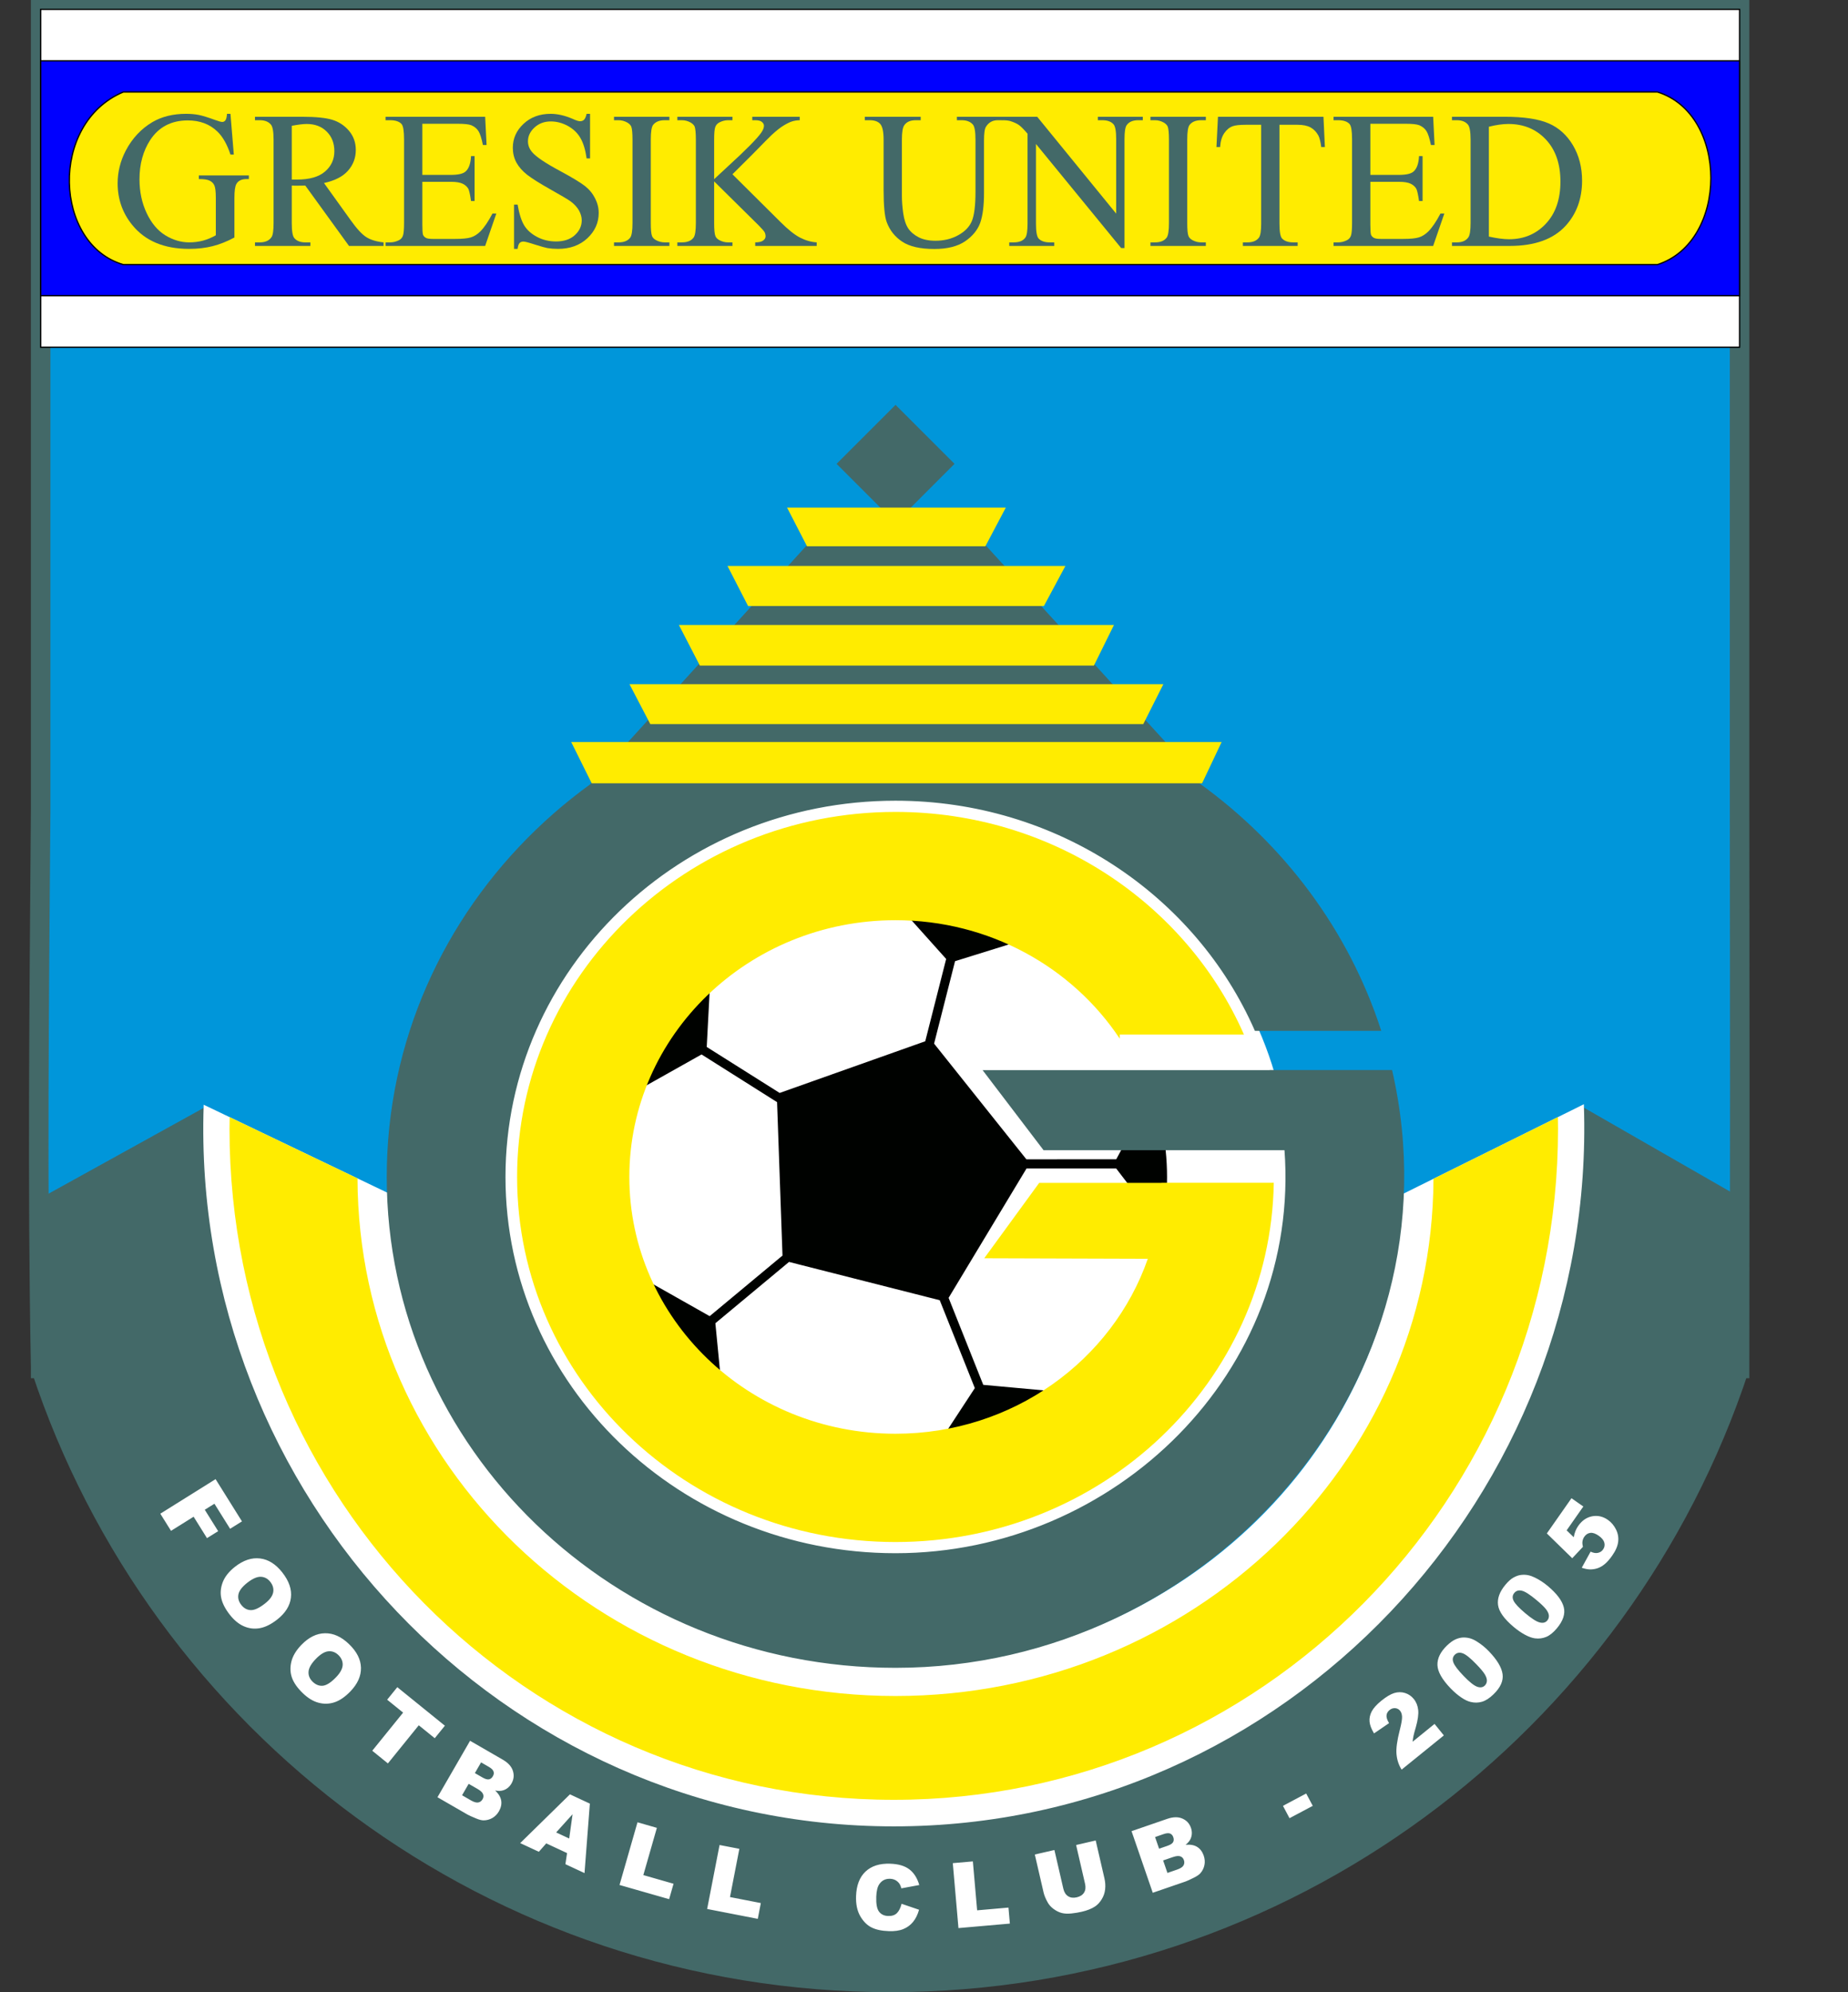
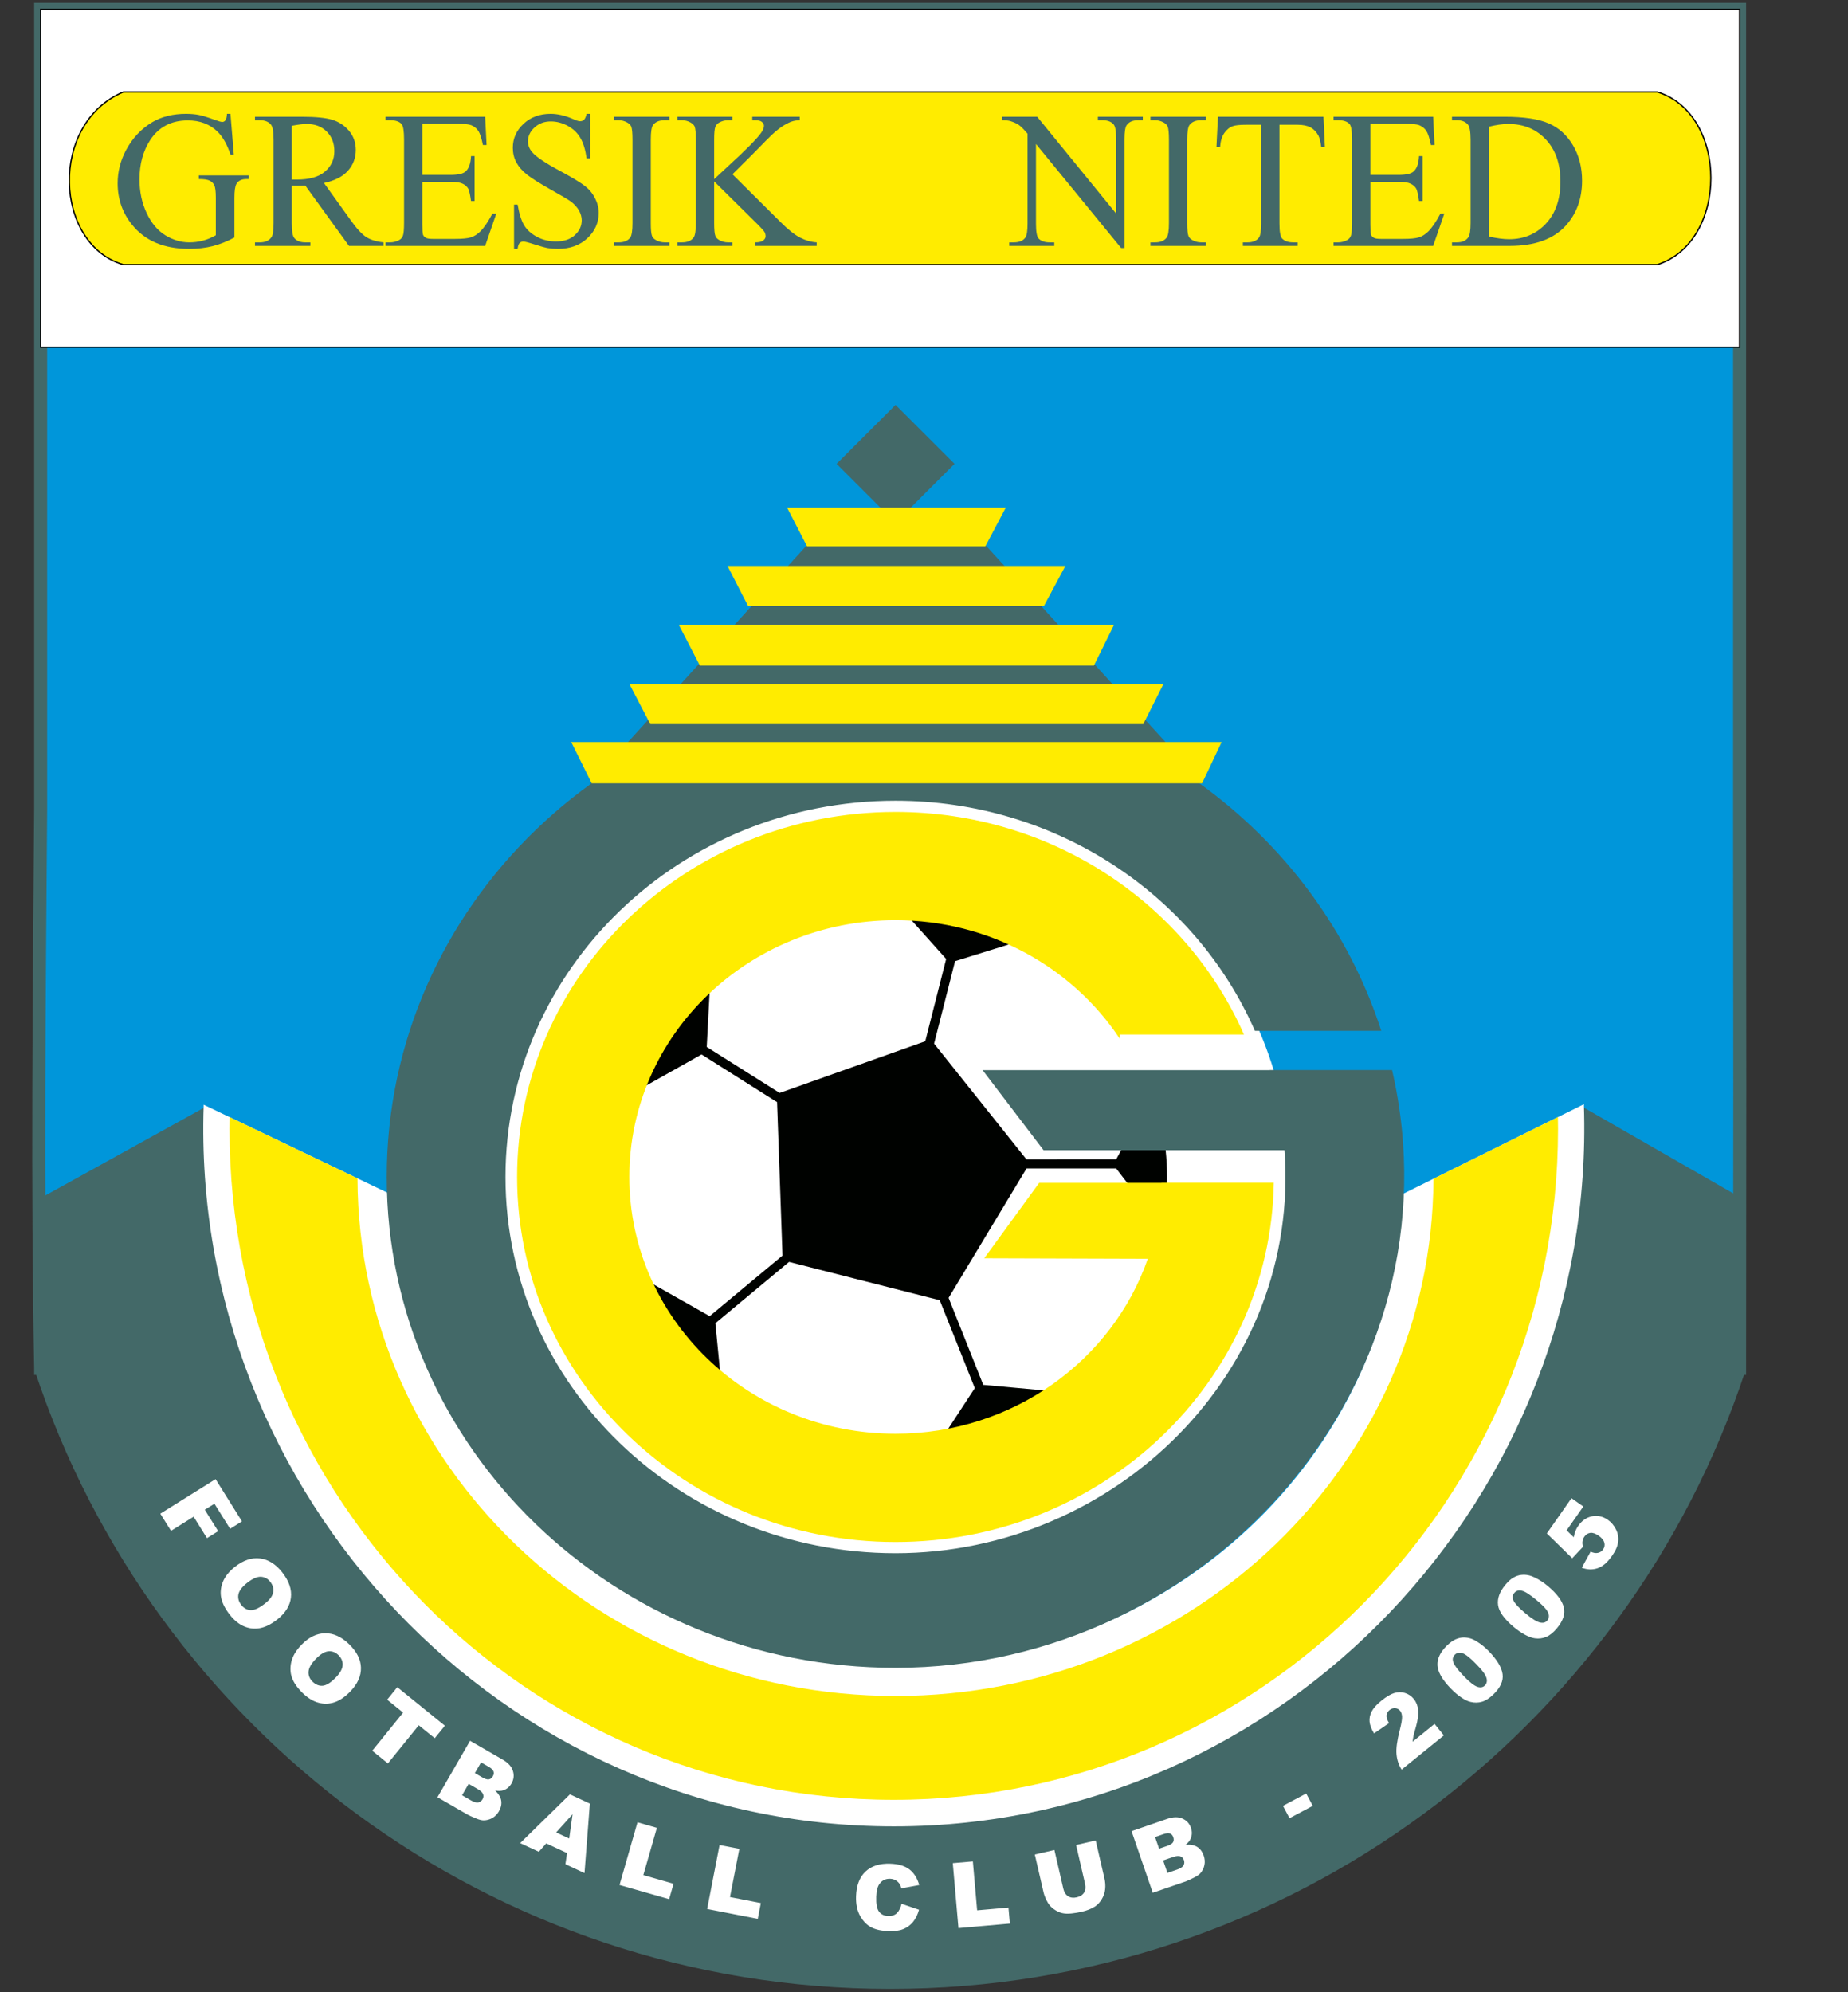
<svg xmlns="http://www.w3.org/2000/svg" xmlns:xlink="http://www.w3.org/1999/xlink" width="284.1pt" height="306.3pt" viewBox="0 0 284.1 306.3" version="1.1">
  <rect x="0" y="0" width="284.1" height="306.3" fill="#333333" stroke="none" />
  <defs>
    <g>
      <symbol overflow="visible" id="glyph0-0">
        <path style="stroke:none;" d="M 4.156 0 L 4.156 -18.75 L 19.156 -18.75 L 19.156 0 Z M 4.625 -0.469 L 18.688 -0.469 L 18.688 -18.281 L 4.625 -18.281 Z M 4.625 -0.469 " />
      </symbol>
      <symbol overflow="visible" id="glyph0-1">
        <path style="stroke:none;" d="M 18.406 -20.312 L 18.922 -14.047 L 18.406 -14.047 C 17.895 -15.605 17.227 -16.785 16.406 -17.578 C 15.227 -18.723 13.707 -19.297 11.844 -19.297 C 9.32 -19.297 7.398 -18.293 6.078 -16.297 C 4.973 -14.598 4.422 -12.582 4.422 -10.25 C 4.422 -8.352 4.785 -6.621 5.516 -5.062 C 6.254 -3.5 7.219 -2.352 8.406 -1.625 C 9.59 -0.906 10.812 -0.547 12.062 -0.547 C 12.789 -0.547 13.492 -0.633 14.172 -0.812 C 14.855 -0.996 15.52 -1.273 16.156 -1.641 L 16.156 -7.391 C 16.156 -8.379 16.074 -9.023 15.922 -9.328 C 15.773 -9.637 15.539 -9.875 15.219 -10.031 C 14.906 -10.195 14.348 -10.281 13.547 -10.281 L 13.547 -10.844 L 21.234 -10.844 L 21.234 -10.281 L 20.875 -10.281 C 20.113 -10.281 19.59 -10.023 19.312 -9.516 C 19.113 -9.16 19.016 -8.449 19.016 -7.391 L 19.016 -1.297 C 17.891 -0.691 16.777 -0.246 15.688 0.031 C 14.594 0.309 13.379 0.453 12.047 0.453 C 8.203 0.453 5.285 -0.773 3.297 -3.234 C 1.805 -5.074 1.062 -7.207 1.062 -9.625 C 1.062 -11.371 1.477 -13.051 2.312 -14.656 C 3.309 -16.551 4.68 -18.016 6.422 -19.047 C 7.867 -19.887 9.586 -20.312 11.578 -20.312 C 12.293 -20.312 12.945 -20.254 13.531 -20.141 C 14.121 -20.023 14.969 -19.762 16.062 -19.359 C 16.602 -19.16 16.969 -19.062 17.156 -19.062 C 17.34 -19.062 17.5 -19.145 17.625 -19.312 C 17.758 -19.488 17.844 -19.82 17.875 -20.312 Z M 18.406 -20.312 " />
      </symbol>
      <symbol overflow="visible" id="glyph0-2">
        <path style="stroke:none;" d="M 20.281 0 L 14.969 0 L 8.25 -9.281 C 7.75 -9.27 7.34 -9.266 7.031 -9.266 C 6.906 -9.266 6.77 -9.266 6.625 -9.266 C 6.477 -9.266 6.324 -9.27 6.172 -9.281 L 6.172 -3.516 C 6.172 -2.266 6.305 -1.488 6.578 -1.188 C 6.949 -0.758 7.508 -0.547 8.25 -0.547 L 9.031 -0.547 L 9.031 0 L 0.516 0 L 0.516 -0.547 L 1.266 -0.547 C 2.098 -0.547 2.695 -0.816 3.062 -1.359 C 3.27 -1.66 3.375 -2.379 3.375 -3.516 L 3.375 -16.344 C 3.375 -17.59 3.23 -18.367 2.953 -18.672 C 2.578 -19.105 2.012 -19.328 1.266 -19.328 L 0.516 -19.328 L 0.516 -19.859 L 7.75 -19.859 C 9.852 -19.859 11.406 -19.699 12.406 -19.391 C 13.414 -19.086 14.27 -18.523 14.969 -17.703 C 15.664 -16.879 16.016 -15.895 16.016 -14.75 C 16.016 -13.531 15.613 -12.465 14.812 -11.562 C 14.02 -10.664 12.789 -10.035 11.125 -9.672 L 15.219 -3.969 C 16.152 -2.656 16.957 -1.785 17.625 -1.359 C 18.301 -0.93 19.188 -0.66 20.281 -0.547 Z M 6.172 -10.203 C 6.355 -10.203 6.52 -10.203 6.656 -10.203 C 6.789 -10.203 6.898 -10.203 6.984 -10.203 C 8.879 -10.203 10.305 -10.609 11.266 -11.422 C 12.23 -12.242 12.719 -13.289 12.719 -14.562 C 12.719 -15.801 12.324 -16.805 11.547 -17.578 C 10.773 -18.355 9.746 -18.75 8.469 -18.75 C 7.906 -18.75 7.137 -18.652 6.172 -18.469 Z M 6.172 -10.203 " />
      </symbol>
      <symbol overflow="visible" id="glyph0-3">
        <path style="stroke:none;" d="M 6.266 -18.781 L 6.266 -10.922 L 10.641 -10.922 C 11.762 -10.922 12.52 -11.094 12.906 -11.438 C 13.414 -11.883 13.695 -12.676 13.75 -13.812 L 14.297 -13.812 L 14.297 -6.906 L 13.75 -6.906 C 13.613 -7.863 13.477 -8.484 13.344 -8.766 C 13.164 -9.098 12.871 -9.363 12.469 -9.562 C 12.07 -9.758 11.461 -9.859 10.641 -9.859 L 6.266 -9.859 L 6.266 -3.312 C 6.266 -2.438 6.301 -1.898 6.375 -1.703 C 6.457 -1.516 6.598 -1.363 6.797 -1.25 C 6.992 -1.133 7.363 -1.078 7.906 -1.078 L 11.281 -1.078 C 12.402 -1.078 13.219 -1.156 13.719 -1.312 C 14.227 -1.465 14.719 -1.773 15.188 -2.234 C 15.789 -2.848 16.41 -3.766 17.047 -4.984 L 17.641 -4.984 L 15.922 0 L 0.609 0 L 0.609 -0.547 L 1.312 -0.547 C 1.777 -0.547 2.227 -0.656 2.656 -0.875 C 2.965 -1.027 3.176 -1.266 3.281 -1.578 C 3.395 -1.887 3.453 -2.531 3.453 -3.5 L 3.453 -16.406 C 3.453 -17.664 3.324 -18.441 3.078 -18.734 C 2.723 -19.129 2.133 -19.328 1.312 -19.328 L 0.609 -19.328 L 0.609 -19.859 L 15.922 -19.859 L 16.141 -15.516 L 15.578 -15.516 C 15.367 -16.555 15.137 -17.27 14.891 -17.656 C 14.641 -18.051 14.27 -18.352 13.781 -18.562 C 13.395 -18.707 12.707 -18.781 11.719 -18.781 Z M 6.266 -18.781 " />
      </symbol>
      <symbol overflow="visible" id="glyph0-4">
        <path style="stroke:none;" d="M 13.75 -20.312 L 13.75 -13.453 L 13.219 -13.453 C 13.039 -14.762 12.723 -15.812 12.266 -16.594 C 11.816 -17.371 11.168 -17.992 10.328 -18.453 C 9.484 -18.91 8.613 -19.141 7.719 -19.141 C 6.707 -19.141 5.867 -18.824 5.203 -18.203 C 4.535 -17.586 4.203 -16.883 4.203 -16.094 C 4.203 -15.488 4.41 -14.934 4.828 -14.438 C 5.441 -13.707 6.883 -12.73 9.156 -11.516 C 11.008 -10.516 12.273 -9.746 12.953 -9.219 C 13.629 -8.688 14.148 -8.055 14.516 -7.328 C 14.887 -6.609 15.078 -5.852 15.078 -5.062 C 15.078 -3.562 14.492 -2.262 13.328 -1.172 C 12.16 -0.086 10.652 0.453 8.812 0.453 C 8.238 0.453 7.695 0.41 7.188 0.328 C 6.883 0.273 6.254 0.098 5.297 -0.203 C 4.348 -0.512 3.746 -0.672 3.5 -0.672 C 3.258 -0.672 3.066 -0.598 2.922 -0.453 C 2.773 -0.305 2.668 -0.004 2.609 0.453 L 2.062 0.453 L 2.062 -6.359 L 2.609 -6.359 C 2.855 -4.93 3.195 -3.863 3.625 -3.156 C 4.059 -2.445 4.719 -1.855 5.594 -1.391 C 6.477 -0.922 7.453 -0.688 8.516 -0.688 C 9.73 -0.688 10.695 -1.008 11.406 -1.656 C 12.113 -2.301 12.469 -3.062 12.469 -3.938 C 12.469 -4.426 12.332 -4.922 12.062 -5.422 C 11.789 -5.918 11.371 -6.383 10.812 -6.812 C 10.426 -7.102 9.383 -7.723 7.688 -8.672 C 5.988 -9.629 4.777 -10.391 4.062 -10.953 C 3.344 -11.523 2.793 -12.148 2.422 -12.828 C 2.055 -13.512 1.875 -14.27 1.875 -15.094 C 1.875 -16.52 2.422 -17.742 3.516 -18.766 C 4.605 -19.793 6 -20.312 7.688 -20.312 C 8.738 -20.312 9.859 -20.055 11.047 -19.547 C 11.586 -19.297 11.973 -19.172 12.203 -19.172 C 12.449 -19.172 12.656 -19.242 12.812 -19.391 C 12.977 -19.543 13.113 -19.852 13.219 -20.312 Z M 13.75 -20.312 " />
      </symbol>
      <symbol overflow="visible" id="glyph0-5">
        <path style="stroke:none;" d="M 9.266 -0.547 L 9.266 0 L 0.75 0 L 0.75 -0.547 L 1.453 -0.547 C 2.273 -0.547 2.867 -0.785 3.234 -1.266 C 3.473 -1.574 3.594 -2.328 3.594 -3.516 L 3.594 -16.344 C 3.594 -17.352 3.527 -18.02 3.406 -18.344 C 3.301 -18.582 3.098 -18.789 2.797 -18.969 C 2.367 -19.207 1.918 -19.328 1.453 -19.328 L 0.75 -19.328 L 0.75 -19.859 L 9.266 -19.859 L 9.266 -19.328 L 8.547 -19.328 C 7.734 -19.328 7.137 -19.086 6.766 -18.609 C 6.523 -18.297 6.406 -17.539 6.406 -16.344 L 6.406 -3.516 C 6.406 -2.504 6.469 -1.84 6.594 -1.531 C 6.684 -1.281 6.891 -1.066 7.203 -0.891 C 7.629 -0.66 8.078 -0.547 8.547 -0.547 Z M 9.266 -0.547 " />
      </symbol>
      <symbol overflow="visible" id="glyph0-6">
        <path style="stroke:none;" d="M 8.969 -11.016 L 16.297 -3.734 C 17.492 -2.535 18.516 -1.715 19.359 -1.281 C 20.211 -0.844 21.066 -0.598 21.922 -0.547 L 21.922 0 L 12.469 0 L 12.469 -0.547 C 13.027 -0.547 13.438 -0.641 13.688 -0.828 C 13.934 -1.012 14.062 -1.227 14.062 -1.469 C 14.062 -1.695 14.012 -1.906 13.922 -2.094 C 13.828 -2.277 13.523 -2.629 13.016 -3.141 L 6.156 -9.922 L 6.156 -3.516 C 6.156 -2.504 6.219 -1.84 6.344 -1.531 C 6.434 -1.281 6.641 -1.066 6.953 -0.891 C 7.379 -0.66 7.828 -0.547 8.297 -0.547 L 8.969 -0.547 L 8.969 0 L 0.5 0 L 0.5 -0.547 L 1.203 -0.547 C 2.023 -0.547 2.617 -0.785 2.984 -1.266 C 3.223 -1.574 3.344 -2.328 3.344 -3.516 L 3.344 -16.344 C 3.344 -17.352 3.277 -18.023 3.156 -18.359 C 3.051 -18.586 2.848 -18.789 2.547 -18.969 C 2.117 -19.207 1.668 -19.328 1.203 -19.328 L 0.5 -19.328 L 0.5 -19.859 L 8.969 -19.859 L 8.969 -19.328 L 8.297 -19.328 C 7.836 -19.328 7.387 -19.211 6.953 -18.984 C 6.648 -18.828 6.441 -18.59 6.328 -18.281 C 6.211 -17.969 6.156 -17.32 6.156 -16.344 L 6.156 -10.266 C 6.352 -10.449 7.02 -11.07 8.156 -12.125 C 11.059 -14.777 12.816 -16.555 13.422 -17.453 C 13.68 -17.836 13.812 -18.176 13.812 -18.469 C 13.812 -18.695 13.707 -18.895 13.5 -19.062 C 13.301 -19.238 12.957 -19.328 12.469 -19.328 L 12.016 -19.328 L 12.016 -19.859 L 19.312 -19.859 L 19.312 -19.328 C 18.875 -19.316 18.477 -19.254 18.125 -19.141 C 17.781 -19.035 17.352 -18.824 16.844 -18.516 C 16.332 -18.211 15.707 -17.715 14.969 -17.031 C 14.758 -16.844 13.77 -15.84 12 -14.031 Z M 8.969 -11.016 " />
      </symbol>
      <symbol overflow="visible" id="glyph0-7">
-         <path style="stroke:none;" d="" />
-       </symbol>
+         </symbol>
      <symbol overflow="visible" id="glyph0-8">
-         <path style="stroke:none;" d="M 14.312 -19.328 L 14.312 -19.859 L 21.344 -19.859 L 21.344 -19.328 L 20.594 -19.328 C 19.812 -19.328 19.211 -18.996 18.797 -18.344 C 18.586 -18.039 18.484 -17.336 18.484 -16.234 L 18.484 -8.172 C 18.484 -6.18 18.285 -4.633 17.891 -3.531 C 17.492 -2.438 16.715 -1.492 15.562 -0.703 C 14.406 0.074 12.832 0.469 10.844 0.469 C 8.676 0.469 7.027 0.09 5.906 -0.656 C 4.781 -1.402 3.98 -2.414 3.516 -3.688 C 3.203 -4.559 3.047 -6.191 3.047 -8.578 L 3.047 -16.344 C 3.047 -17.559 2.871 -18.363 2.531 -18.75 C 2.195 -19.133 1.652 -19.328 0.906 -19.328 L 0.156 -19.328 L 0.156 -19.859 L 8.75 -19.859 L 8.75 -19.328 L 7.984 -19.328 C 7.16 -19.328 6.57 -19.066 6.219 -18.547 C 5.977 -18.191 5.859 -17.457 5.859 -16.344 L 5.859 -7.688 C 5.859 -6.914 5.926 -6.027 6.062 -5.031 C 6.207 -4.039 6.461 -3.262 6.828 -2.703 C 7.199 -2.148 7.738 -1.691 8.438 -1.328 C 9.145 -0.973 10.004 -0.797 11.016 -0.797 C 12.316 -0.797 13.477 -1.078 14.5 -1.641 C 15.527 -2.199 16.234 -2.926 16.609 -3.812 C 16.98 -4.695 17.172 -6.195 17.172 -8.312 L 17.172 -16.344 C 17.172 -17.582 17.035 -18.359 16.766 -18.672 C 16.379 -19.105 15.809 -19.328 15.062 -19.328 Z M 14.312 -19.328 " />
-       </symbol>
+         </symbol>
      <symbol overflow="visible" id="glyph0-9">
        <path style="stroke:none;" d="M -0.391 -19.859 L 5 -19.859 L 17.141 -4.969 L 17.141 -16.422 C 17.141 -17.637 17.004 -18.398 16.734 -18.703 C 16.367 -19.117 15.793 -19.328 15.016 -19.328 L 14.328 -19.328 L 14.328 -19.859 L 21.234 -19.859 L 21.234 -19.328 L 20.531 -19.328 C 19.695 -19.328 19.102 -19.07 18.75 -18.562 C 18.531 -18.25 18.422 -17.535 18.422 -16.422 L 18.422 0.328 L 17.906 0.328 L 4.812 -15.672 L 4.812 -3.438 C 4.812 -2.219 4.941 -1.457 5.203 -1.156 C 5.566 -0.75 6.141 -0.547 6.922 -0.547 L 7.625 -0.547 L 7.625 0 L 0.703 0 L 0.703 -0.547 L 1.391 -0.547 C 2.242 -0.547 2.844 -0.797 3.188 -1.297 C 3.402 -1.605 3.516 -2.32 3.516 -3.438 L 3.516 -17.25 C 2.941 -17.926 2.504 -18.367 2.203 -18.578 C 1.91 -18.793 1.473 -19 0.891 -19.188 C 0.609 -19.277 0.18 -19.328 -0.391 -19.328 Z M -0.391 -19.859 " />
      </symbol>
      <symbol overflow="visible" id="glyph0-10">
        <path style="stroke:none;" d="M 17.359 -19.859 L 17.578 -15.203 L 17.016 -15.203 C 16.91 -16.023 16.762 -16.613 16.578 -16.969 C 16.273 -17.527 15.871 -17.945 15.375 -18.219 C 14.875 -18.488 14.211 -18.625 13.391 -18.625 L 10.594 -18.625 L 10.594 -3.438 C 10.594 -2.219 10.723 -1.457 10.984 -1.156 C 11.355 -0.75 11.93 -0.547 12.703 -0.547 L 13.391 -0.547 L 13.391 0 L 4.969 0 L 4.969 -0.547 L 5.672 -0.547 C 6.504 -0.547 7.098 -0.797 7.453 -1.297 C 7.668 -1.605 7.781 -2.32 7.781 -3.438 L 7.781 -18.625 L 5.391 -18.625 C 4.461 -18.625 3.801 -18.551 3.406 -18.406 C 2.906 -18.227 2.473 -17.871 2.109 -17.344 C 1.742 -16.812 1.527 -16.098 1.469 -15.203 L 0.906 -15.203 L 1.141 -19.859 Z M 17.359 -19.859 " />
      </symbol>
      <symbol overflow="visible" id="glyph0-11">
        <path style="stroke:none;" d="M 0.516 0 L 0.516 -0.547 L 1.266 -0.547 C 2.098 -0.547 2.691 -0.812 3.047 -1.344 C 3.262 -1.664 3.375 -2.391 3.375 -3.516 L 3.375 -16.344 C 3.375 -17.582 3.23 -18.359 2.953 -18.672 C 2.578 -19.105 2.012 -19.328 1.266 -19.328 L 0.516 -19.328 L 0.516 -19.859 L 8.594 -19.859 C 11.559 -19.859 13.82 -19.52 15.375 -18.844 C 16.926 -18.176 18.172 -17.055 19.109 -15.484 C 20.043 -13.91 20.516 -12.09 20.516 -10.031 C 20.516 -7.27 19.676 -4.961 18 -3.109 C 16.113 -1.035 13.242 0 9.391 0 Z M 6.188 -1.438 C 7.426 -1.164 8.461 -1.031 9.297 -1.031 C 11.566 -1.031 13.445 -1.82 14.938 -3.406 C 16.434 -4.996 17.188 -7.16 17.188 -9.891 C 17.188 -12.629 16.434 -14.789 14.938 -16.375 C 13.445 -17.957 11.527 -18.75 9.188 -18.75 C 8.301 -18.75 7.301 -18.605 6.188 -18.328 Z M 6.188 -1.438 " />
      </symbol>
      <symbol overflow="visible" id="glyph1-0">
        <path style="stroke:none;" d="M 1.672 0 L 1.672 -7.5 L 7.672 -7.5 L 7.672 0 Z M 1.859 -0.188 L 7.484 -0.188 L 7.484 -7.312 L 1.859 -7.312 Z M 1.859 -0.188 " />
      </symbol>
      <symbol overflow="visible" id="glyph1-1">
        <path style="stroke:none;" d="" />
      </symbol>
    </g>
    <clipPath id="clip1">
      <path d="M 0 0 L 279 0 L 279 306.301 L 0 306.301 Z M 0 0 " />
    </clipPath>
  </defs>
  <g id="surface1">
    <path style=" stroke:none;fill-rule:evenodd;fill:rgb(0%,58.789%,85.547%);fill-opacity:1;" d="M 267.434 124.43 C 267.477 152.77 267.477 181.465 267.434 210.262 L 267.434 210.391 L 267.391 210.391 C 249.324 265.203 197.699 304.785 136.84 304.785 C 75.98 304.785 24.359 265.203 6.289 210.391 L 6.25 210.391 L 6.25 210.262 C 5.719 181.789 6.027 154.523 6.25 124.43 L 6.25 1.441 L 267.434 1.441 Z M 267.434 124.43 " />
    <g clip-path="url(#clip1)" clip-rule="nonzero">
      <path style="fill:none;stroke-width:20.001;stroke-linecap:butt;stroke-linejoin:miter;stroke:rgb(26.268%,41.185%,40.796%);stroke-opacity:1;stroke-miterlimit:4;" d="M 2674.336 1818.703 C 2674.766 1535.305 2674.766 1248.352 2674.336 960.383 L 2674.336 959.094 L 2673.906 959.094 C 2493.242 410.969 1976.992 15.148 1368.398 15.148 C 759.805 15.148 243.594 410.969 62.891 959.094 L 62.5 959.094 L 62.5 960.383 C 57.188 1245.109 60.273 1517.766 62.5 1818.703 L 62.5 3048.586 L 2674.336 3048.586 Z M 2674.336 1818.703 " transform="matrix(0.1,0,0,-0.1,0,306.3)" />
    </g>
-     <path style="fill:none;stroke-width:29.999;stroke-linecap:butt;stroke-linejoin:miter;stroke:rgb(26.268%,41.185%,40.796%);stroke-opacity:1;stroke-miterlimit:4;" d="M 2674.336 1818.703 C 2674.766 1535.305 2674.766 1248.391 2674.336 960.383 L 2674.336 959.094 L 2673.906 959.094 C 2493.242 410.969 1976.992 15.148 1368.398 15.148 C 759.805 15.148 243.594 410.969 62.891 959.094 L 62.5 959.094 L 62.5 960.383 C 57.188 1245.109 60.273 1517.766 62.5 1818.703 L 62.5 3048.586 L 2674.336 3048.586 Z M 2674.336 1818.703 " transform="matrix(0.1,0,0,-0.1,0,306.3)" />
    <path style="fill:none;stroke-width:2;stroke-linecap:butt;stroke-linejoin:miter;stroke:rgb(0%,0%,0%);stroke-opacity:1;stroke-miterlimit:4;" d="M 1376.641 1833.039 C 1708.398 1833.039 1977.305 1573.508 1977.305 1253.469 C 1977.305 933.391 1708.398 673.938 1376.641 673.938 C 1044.922 673.938 776.016 933.391 776.016 1253.469 C 776.016 1573.508 1044.922 1833.039 1376.641 1833.039 Z M 1376.641 1833.039 " transform="matrix(0.1,0,0,-0.1,0,306.3)" />
    <path style="fill-rule:evenodd;fill:rgb(26.268%,41.185%,40.796%);fill-opacity:1;stroke-width:2.16;stroke-linecap:butt;stroke-linejoin:miter;stroke:rgb(26.268%,41.185%,40.796%);stroke-opacity:1;stroke-miterlimit:4;" d="M 2417.461 501.828 C 2163.32 207.805 1787.734 21.672 1368.711 21.672 C 930.82 21.672 540.391 224.953 286.445 542.219 C 189.453 665.891 113.164 806.594 62.891 959.094 L 62.5 959.094 L 62.5 960.383 C 60.859 1047.062 60.039 1132.688 59.727 1218.273 L 313.75 1358.781 C 303.086 768.898 784.297 280.461 1374.062 280.461 C 1963.867 280.461 2445.312 769.172 2434.297 1359.172 L 2674.609 1221.203 C 2674.57 1134.406 2674.453 1047.453 2674.336 960.383 L 2674.336 959.094 L 2673.906 959.094 C 2618.086 789.719 2530.195 634.914 2417.461 501.828 Z M 2417.461 501.828 " transform="matrix(0.1,0,0,-0.1,0,306.3)" />
    <path style="fill-rule:evenodd;fill:rgb(100%,100%,100%);fill-opacity:1;stroke-width:2.16;stroke-linecap:butt;stroke-linejoin:miter;stroke:rgb(100%,100%,100%);stroke-opacity:1;stroke-miterlimit:4;" d="M 2433.906 1363.586 C 2453.555 766.789 1976.367 256.125 1374.062 256.125 C 772.539 256.125 294.375 766.32 314.18 1362.844 L 596.133 1227.805 C 610.156 823.547 954.258 499.875 1376.641 499.875 C 1798.516 499.875 2142.344 822.766 2157.109 1226.359 Z M 2433.906 1363.586 " transform="matrix(0.1,0,0,-0.1,0,306.3)" />
    <path style="fill-rule:evenodd;fill:rgb(100%,92.577%,0%);fill-opacity:1;stroke-width:2.16;stroke-linecap:butt;stroke-linejoin:miter;stroke:rgb(100%,92.577%,0%);stroke-opacity:1;stroke-miterlimit:4;" d="M 354.141 1343.703 L 548.516 1250.617 C 550.117 810.695 920.312 454.406 1376.641 454.406 C 1832.773 454.406 2202.852 810.344 2204.805 1249.992 L 2393.945 1343.781 C 2394.023 1338.312 2394.141 1332.844 2394.141 1327.336 C 2394.141 758.352 1937.344 296.945 1374.062 296.945 C 810.742 296.945 353.906 758.352 353.906 1327.336 C 353.906 1332.805 354.062 1338.234 354.141 1343.703 Z M 354.141 1343.703 " transform="matrix(0.1,0,0,-0.1,0,306.3)" />
    <path style=" stroke:none;fill-rule:evenodd;fill:rgb(100%,100%,100%);fill-opacity:1;" d="M 137.66 138.062 C 161.348 138.062 180.551 157.266 180.551 180.953 C 180.551 204.641 161.348 223.844 137.66 223.844 C 113.973 223.844 94.77 204.641 94.77 180.953 C 94.77 157.266 113.973 138.062 137.66 138.062 Z M 137.66 138.062 " />
    <path style=" stroke:none;fill-rule:evenodd;fill:rgb(0%,0.784%,0%);fill-opacity:1;" d="M 149.984 132.465 C 176.762 139.266 192.973 166.492 186.164 193.285 C 179.363 220.059 152.121 236.246 125.348 229.445 C 98.574 222.641 82.363 195.414 89.164 168.641 C 95.973 141.848 123.211 125.66 149.984 132.465 Z M 108.648 160.965 L 119.859 168.035 L 142.242 160.09 L 145.457 147.434 L 132.77 133.27 C 124.984 134.141 115.934 137.605 109.641 142.07 Z M 109.102 202.352 L 120.297 193.035 L 119.461 169.449 L 107.852 162.117 L 90.719 171.746 C 89.562 179.047 89.723 185.637 91.148 192.199 Z M 149.863 213.414 L 144.469 199.902 L 121.301 194.016 L 109.977 203.441 L 111.711 221.262 C 118.949 226.082 128.957 229.621 139.758 228.855 Z M 157.789 178.238 L 171.605 178.234 L 181.062 160.609 C 177.445 153.352 171.91 146.711 165.535 141.953 L 146.824 147.777 L 143.602 160.453 Z M 171.594 179.645 L 157.816 179.641 L 145.832 199.539 L 151.16 212.914 L 171.621 214.785 C 176.73 209.656 180.938 202.727 183.445 195.141 Z M 171.594 179.645 " />
    <path style="fill-rule:evenodd;fill:rgb(100%,100%,100%);fill-opacity:1;stroke-width:10.001;stroke-linecap:butt;stroke-linejoin:miter;stroke:rgb(100%,100%,100%);stroke-opacity:1;stroke-miterlimit:4;" d="M 1376.641 1833.039 C 1708.32 1833.039 1977.305 1573.469 1977.305 1253.469 C 1977.305 933.469 1708.32 673.938 1376.641 673.938 C 1045 673.938 776.016 933.469 776.016 1253.469 C 776.016 1573.469 1045 1833.039 1376.641 1833.039 Z M 1376.641 1661.086 C 1609.922 1661.086 1799.141 1478.547 1799.141 1253.469 C 1799.141 1028.391 1609.922 845.852 1376.641 845.852 C 1143.359 845.852 954.18 1028.391 954.18 1253.469 C 954.18 1478.547 1143.359 1661.086 1376.641 1661.086 Z M 1376.641 1661.086 " transform="matrix(0.1,0,0,-0.1,0,306.3)" />
    <path style="fill-rule:evenodd;fill:rgb(26.268%,41.185%,40.796%);fill-opacity:1;stroke-width:2.16;stroke-linecap:butt;stroke-linejoin:miter;stroke:rgb(26.268%,41.185%,40.796%);stroke-opacity:1;stroke-miterlimit:4;" d="M 1376.641 2007.023 C 1726.445 2007.023 2022.578 1785.109 2121.992 1479.172 L 1929.922 1479.172 C 1838.711 1687.062 1625.352 1833.039 1376.641 1833.039 C 1045 1833.039 776.016 1573.469 776.016 1253.469 C 776.016 933.469 1045 673.938 1376.641 673.938 C 1713.867 673.938 2001.406 952.648 1975.703 1295.695 L 1604.844 1295.695 L 1512.734 1416.672 L 1953.086 1416.672 L 1953.047 1416.828 L 2139.219 1416.828 C 2247.891 942.766 1861.641 499.875 1376.641 499.875 C 945.352 499.875 595.625 837.336 595.625 1253.469 C 595.625 1669.602 945.352 2007.023 1376.641 2007.023 Z M 1376.641 2007.023 " transform="matrix(0.1,0,0,-0.1,0,306.3)" />
    <path style=" stroke:none;fill-rule:evenodd;fill:rgb(100%,92.577%,0%);fill-opacity:1;" d="M 137.664 124.828 C 161.734 124.828 182.395 138.941 191.238 159.059 L 172.141 159.059 L 172.141 159.684 C 164.867 148.734 152.141 141.477 137.664 141.477 C 115.07 141.477 96.75 159.156 96.75 180.953 C 96.75 202.754 115.07 220.43 137.664 220.43 C 155.699 220.43 171.016 209.164 176.457 193.531 L 151.309 193.453 L 159.758 181.863 L 178.57 181.863 L 178.57 181.844 L 195.824 181.844 C 195.332 212.422 169.48 237.078 137.664 237.078 C 105.543 237.078 79.496 211.945 79.496 180.953 C 79.496 149.961 105.543 124.828 137.664 124.828 Z M 137.664 124.828 " />
    <path style="fill-rule:evenodd;fill:rgb(26.268%,41.185%,40.796%);fill-opacity:1;stroke-width:2.16;stroke-linecap:butt;stroke-linejoin:miter;stroke:rgb(26.268%,41.185%,40.796%);stroke-opacity:1;stroke-miterlimit:4;" d="M 1376.758 2439.016 L 1465.898 2349.875 L 1376.758 2260.734 L 1287.617 2349.875 Z M 1376.758 2439.016 " transform="matrix(0.1,0,0,-0.1,0,306.3)" />
    <path style="fill-rule:evenodd;fill:rgb(26.268%,41.185%,40.796%);fill-opacity:1;stroke-width:2.16;stroke-linecap:butt;stroke-linejoin:miter;stroke:rgb(26.268%,41.185%,40.796%);stroke-opacity:1;stroke-miterlimit:4;" d="M 910.312 1859.797 L 1241.328 2224.172 L 1514.18 2224.172 L 1847.344 1859.797 Z M 910.312 1859.797 " transform="matrix(0.1,0,0,-0.1,0,306.3)" />
    <path style="fill-rule:evenodd;fill:rgb(100%,92.577%,0%);fill-opacity:1;stroke-width:2.16;stroke-linecap:butt;stroke-linejoin:miter;stroke:rgb(100%,92.577%,0%);stroke-opacity:1;stroke-miterlimit:4;" d="M 1211.758 2281.516 L 1544.492 2281.516 L 1514.18 2224.172 L 1241.328 2224.172 Z M 1636.094 2191.828 L 1604.219 2132.375 L 1150.703 2132.375 L 1120.156 2191.828 Z M 1681.055 2040.812 L 1710.82 2101.086 L 1045.43 2101.086 L 1076.562 2040.812 Z M 1756.914 1950.773 L 1000.391 1950.773 L 969.531 2009.992 L 1786.719 2009.992 Z M 1847.344 1859.797 L 1876.367 1921.125 L 879.883 1921.125 L 910.312 1859.797 Z M 1847.344 1859.797 " transform="matrix(0.1,0,0,-0.1,0,306.3)" />
    <path style="fill-rule:evenodd;fill:rgb(100%,100%,100%);fill-opacity:1;stroke-width:2;stroke-linecap:butt;stroke-linejoin:miter;stroke:rgb(0%,0%,0%);stroke-opacity:1;stroke-miterlimit:4;" d="M 62.5 2529.172 L 2674.336 2529.172 L 2674.336 3048.586 L 62.5 3048.586 Z M 62.5 2529.172 " transform="matrix(0.1,0,0,-0.1,0,306.3)" />
-     <path style="fill-rule:evenodd;fill:rgb(0%,0%,100%);fill-opacity:1;stroke-width:2;stroke-linecap:butt;stroke-linejoin:miter;stroke:rgb(0%,0%,0%);stroke-opacity:1;stroke-miterlimit:4;" d="M 62.5 2608.312 L 2674.336 2608.312 L 2674.336 2969.445 L 62.5 2969.445 Z M 62.5 2608.312 " transform="matrix(0.1,0,0,-0.1,0,306.3)" />
    <path style="fill-rule:evenodd;fill:rgb(100%,92.577%,0%);fill-opacity:1;stroke-width:2;stroke-linecap:butt;stroke-linejoin:miter;stroke:rgb(0%,0%,0%);stroke-opacity:1;stroke-miterlimit:4;" d="M 189.609 2921.594 C 975.742 2921.594 1761.836 2921.594 2547.969 2921.594 C 2657.617 2887.688 2657.578 2691.281 2547.969 2656.164 C 1761.836 2656.164 975.742 2656.164 189.609 2656.164 C 83.398 2686.867 74.531 2873.039 189.609 2921.594 Z M 189.609 2921.594 " transform="matrix(0.1,0,0,-0.1,0,306.3)" />
    <g style="fill:rgb(26.268%,41.185%,40.796%);fill-opacity:1;">
      <use xlink:href="#glyph0-1" x="17.023" y="37.811" />
      <use xlink:href="#glyph0-2" x="38.683" y="37.811" />
    </g>
    <g style="fill:rgb(26.268%,41.185%,40.796%);fill-opacity:1;">
      <use xlink:href="#glyph0-3" x="58.663" y="37.811" />
    </g>
    <g style="fill:rgb(26.268%,41.185%,40.796%);fill-opacity:1;">
      <use xlink:href="#glyph0-4" x="76.963" y="37.811" />
      <use xlink:href="#glyph0-5" x="93.643" y="37.811" />
      <use xlink:href="#glyph0-6" x="103.633" y="37.811" />
      <use xlink:href="#glyph0-7" x="125.293" y="37.811" />
      <use xlink:href="#glyph0-8" x="132.793" y="37.811" />
      <use xlink:href="#glyph0-9" x="154.453" y="37.811" />
      <use xlink:href="#glyph0-5" x="176.113" y="37.811" />
      <use xlink:href="#glyph0-10" x="186.103" y="37.811" />
    </g>
    <g style="fill:rgb(26.268%,41.185%,40.796%);fill-opacity:1;">
      <use xlink:href="#glyph0-3" x="204.403" y="37.811" />
    </g>
    <g style="fill:rgb(26.268%,41.185%,40.796%);fill-opacity:1;">
      <use xlink:href="#glyph0-11" x="222.703" y="37.811" />
    </g>
    <g style="fill:rgb(0%,0%,0%);fill-opacity:1;">
      <use xlink:href="#glyph1-1" x="244.499" y="37.811" />
    </g>
    <path style=" stroke:none;fill-rule:evenodd;fill:rgb(100%,100%,100%);fill-opacity:1;" d="M 33.141 227.41 L 37.199 233.906 L 35.375 235.043 L 32.965 231.191 L 31.48 232.117 L 33.539 235.41 L 31.82 236.48 L 29.766 233.188 L 26.293 235.359 L 24.645 232.723 Z M 36.133 240.879 C 37.422 239.871 38.707 239.449 39.984 239.605 C 41.266 239.762 42.406 240.484 43.406 241.766 C 44.434 243.078 44.875 244.367 44.723 245.633 C 44.574 246.891 43.863 248.02 42.594 249.012 C 41.668 249.734 40.789 250.168 39.957 250.32 C 39.125 250.473 38.312 250.383 37.527 250.047 C 36.738 249.719 36.004 249.117 35.316 248.242 C 34.621 247.352 34.188 246.504 34.016 245.699 C 33.844 244.891 33.926 244.07 34.254 243.227 C 34.586 242.383 35.211 241.602 36.133 240.879 Z M 38.031 243.328 C 37.234 243.953 36.777 244.543 36.656 245.117 C 36.543 245.684 36.684 246.227 37.082 246.734 C 37.488 247.258 37.98 247.531 38.543 247.547 C 39.109 247.57 39.836 247.238 40.719 246.547 C 41.461 245.969 41.887 245.391 41.996 244.824 C 42.105 244.258 41.957 243.719 41.555 243.203 C 41.172 242.711 40.691 242.453 40.109 242.422 C 39.527 242.398 38.836 242.703 38.031 243.328 Z M 46.324 252.902 C 47.461 251.727 48.672 251.121 49.961 251.105 C 51.25 251.082 52.48 251.637 53.648 252.766 C 54.852 253.922 55.465 255.141 55.492 256.41 C 55.52 257.68 54.973 258.898 53.852 260.059 C 53.039 260.898 52.227 261.453 51.422 261.719 C 50.617 261.984 49.805 262.008 48.98 261.789 C 48.152 261.574 47.34 261.078 46.539 260.305 C 45.727 259.52 45.18 258.742 44.895 257.969 C 44.613 257.195 44.578 256.367 44.789 255.484 C 45 254.605 45.512 253.746 46.324 252.902 Z M 48.543 255.062 C 47.84 255.789 47.469 256.445 47.434 257.023 C 47.395 257.602 47.609 258.117 48.074 258.566 C 48.555 259.027 49.078 259.23 49.637 259.172 C 50.199 259.113 50.875 258.684 51.652 257.879 C 52.309 257.199 52.648 256.57 52.68 255.992 C 52.707 255.414 52.484 254.902 52.016 254.449 C 51.566 254.016 51.055 253.824 50.473 253.879 C 49.895 253.934 49.25 254.332 48.543 255.062 Z M 61.078 259.395 L 68.395 265.32 L 66.836 267.242 L 64.379 265.254 L 59.633 271.117 L 57.227 269.168 L 61.973 263.305 L 59.52 261.32 Z M 72.266 267.637 L 77.285 270.535 C 78.121 271.02 78.645 271.598 78.852 272.27 C 79.062 272.945 78.988 273.586 78.637 274.195 C 78.34 274.711 77.926 275.059 77.395 275.242 C 77.039 275.363 76.617 275.379 76.125 275.281 C 76.66 275.789 76.973 276.316 77.055 276.848 C 77.137 277.383 77.02 277.922 76.703 278.48 C 76.441 278.93 76.102 279.273 75.688 279.512 C 75.27 279.746 74.82 279.871 74.336 279.871 C 74.039 279.871 73.645 279.77 73.156 279.562 C 72.504 279.289 72.082 279.105 71.883 278.988 L 67.254 276.316 Z M 73.004 272.605 L 74.172 273.277 C 74.59 273.52 74.922 273.613 75.172 273.566 C 75.418 273.516 75.617 273.355 75.773 273.082 C 75.922 272.832 75.953 272.586 75.871 272.352 C 75.789 272.109 75.547 271.871 75.141 271.641 L 73.957 270.957 Z M 71.035 276.012 L 72.406 276.805 C 72.867 277.07 73.238 277.172 73.523 277.121 C 73.805 277.07 74.027 276.902 74.188 276.621 C 74.336 276.371 74.363 276.109 74.266 275.844 C 74.168 275.582 73.883 275.312 73.414 275.039 L 72.051 274.254 Z M 87.176 284.902 L 83.977 283.41 L 82.84 284.703 L 79.973 283.367 L 87.621 275.871 L 90.68 277.297 L 89.859 287.977 L 86.922 286.609 Z M 87.504 282.664 L 88.023 278.93 L 85.5 281.727 Z M 98.004 280.168 L 100.984 281.023 L 98.902 288.285 L 103.547 289.617 L 102.867 291.988 L 95.242 289.805 Z M 110.621 283.66 L 113.664 284.246 L 112.223 291.664 L 116.965 292.586 L 116.496 295.012 L 108.711 293.496 Z M 138.605 292.699 L 141.289 293.613 C 141.078 294.367 140.77 294.992 140.363 295.488 C 139.953 295.984 139.449 296.352 138.863 296.586 C 138.273 296.832 137.527 296.934 136.633 296.902 C 135.543 296.867 134.656 296.676 133.98 296.332 C 133.301 295.996 132.723 295.414 132.25 294.602 C 131.781 293.789 131.562 292.758 131.605 291.516 C 131.664 289.859 132.148 288.598 133.062 287.742 C 133.977 286.879 135.238 286.48 136.852 286.535 C 138.113 286.578 139.094 286.867 139.797 287.402 C 140.504 287.941 141.012 288.742 141.324 289.812 L 138.57 290.324 C 138.488 290.016 138.395 289.789 138.293 289.641 C 138.129 289.398 137.922 289.211 137.68 289.074 C 137.43 288.938 137.152 288.863 136.844 288.852 C 136.145 288.828 135.594 289.094 135.203 289.645 C 134.906 290.055 134.742 290.707 134.711 291.605 C 134.672 292.715 134.812 293.48 135.137 293.906 C 135.461 294.332 135.926 294.555 136.535 294.574 C 137.125 294.594 137.578 294.445 137.895 294.121 C 138.211 293.797 138.445 293.328 138.605 292.699 Z M 146.477 286.449 L 149.562 286.18 L 150.219 293.703 L 155.035 293.281 L 155.25 295.742 L 147.348 296.434 Z M 165.434 283.66 L 168.445 282.965 L 169.789 288.785 C 169.922 289.363 169.957 289.922 169.895 290.484 C 169.836 291.035 169.656 291.547 169.359 292.023 C 169.066 292.496 168.727 292.859 168.34 293.113 C 167.801 293.465 167.125 293.734 166.301 293.922 C 165.828 294.035 165.301 294.121 164.723 294.184 C 164.148 294.246 163.648 294.223 163.227 294.113 C 162.801 294.004 162.391 293.797 161.992 293.508 C 161.594 293.219 161.297 292.891 161.09 292.531 C 160.762 291.953 160.539 291.422 160.43 290.945 L 159.086 285.121 L 162.098 284.43 L 163.473 290.391 C 163.598 290.922 163.84 291.305 164.203 291.535 C 164.566 291.77 165.012 291.824 165.535 291.703 C 166.055 291.582 166.43 291.34 166.656 290.977 C 166.883 290.617 166.934 290.16 166.809 289.621 Z M 173.957 281.531 L 179.441 279.641 C 180.355 279.328 181.133 279.312 181.777 279.598 C 182.422 279.879 182.859 280.355 183.09 281.023 C 183.281 281.582 183.273 282.121 183.062 282.645 C 182.922 282.992 182.656 283.324 182.262 283.633 C 182.996 283.559 183.594 283.668 184.051 283.957 C 184.512 284.246 184.844 284.691 185.051 285.289 C 185.219 285.785 185.258 286.266 185.164 286.738 C 185.07 287.207 184.867 287.621 184.547 287.992 C 184.352 288.215 184.016 288.449 183.543 288.684 C 182.914 288.996 182.492 289.191 182.273 289.266 L 177.219 291.004 Z M 178.191 284.23 L 179.465 283.789 C 179.922 283.633 180.211 283.445 180.34 283.227 C 180.465 283.008 180.473 282.746 180.371 282.453 C 180.277 282.172 180.113 281.992 179.883 281.898 C 179.648 281.805 179.309 281.832 178.867 281.988 L 177.574 282.434 Z M 179.473 287.953 L 180.969 287.438 C 181.473 287.262 181.797 287.055 181.941 286.805 C 182.086 286.555 182.109 286.277 182.004 285.977 C 181.906 285.695 181.727 285.504 181.465 285.406 C 181.199 285.305 180.812 285.344 180.301 285.52 L 178.812 286.031 Z M 197.234 277.641 L 200.805 275.742 L 201.816 277.641 L 198.242 279.539 Z M 221.969 266.812 L 215.477 272.07 C 215.031 271.367 214.77 270.582 214.691 269.711 C 214.609 268.84 214.777 267.602 215.191 265.992 C 215.445 265.008 215.559 264.32 215.543 263.934 C 215.52 263.543 215.422 263.242 215.242 263.023 C 215.051 262.785 214.797 262.652 214.488 262.621 C 214.176 262.602 213.887 262.695 213.621 262.91 C 213.344 263.137 213.191 263.402 213.156 263.719 C 213.121 264.035 213.25 264.438 213.547 264.922 L 211.234 266.504 C 210.828 265.828 210.598 265.227 210.547 264.699 C 210.5 264.172 210.605 263.652 210.871 263.137 C 211.137 262.621 211.633 262.066 212.363 261.477 C 213.125 260.859 213.785 260.469 214.352 260.293 C 214.914 260.129 215.465 260.121 215.996 260.289 C 216.531 260.453 216.977 260.758 217.34 261.203 C 217.723 261.672 217.953 262.242 218.023 262.898 C 218.098 263.555 217.973 264.441 217.66 265.547 C 217.469 266.207 217.348 266.652 217.301 266.891 C 217.25 267.129 217.203 267.43 217.164 267.785 L 220.539 265.043 Z M 223.02 259.59 C 221.699 258.219 221.02 257.02 220.984 255.996 C 220.949 254.973 221.438 253.973 222.445 252.996 C 222.93 252.531 223.387 252.203 223.812 252.023 C 224.242 251.844 224.645 251.754 225.027 251.754 C 225.406 251.758 225.758 251.809 226.074 251.91 C 226.395 252.012 226.723 252.168 227.062 252.387 C 227.719 252.793 228.328 253.289 228.887 253.871 C 230.152 255.184 230.855 256.355 230.996 257.387 C 231.141 258.418 230.672 259.461 229.59 260.504 C 228.984 261.09 228.402 261.469 227.84 261.633 C 227.277 261.805 226.699 261.812 226.098 261.668 C 225.668 261.574 225.184 261.344 224.641 260.973 C 224.098 260.605 223.559 260.145 223.02 259.59 Z M 225.012 257.672 C 225.898 258.594 226.586 259.141 227.074 259.32 C 227.559 259.496 227.957 259.441 228.266 259.145 C 228.469 258.945 228.574 258.707 228.586 258.414 C 228.598 258.133 228.488 257.797 228.266 257.422 C 228.035 257.047 227.609 256.535 226.977 255.883 C 226.055 254.922 225.352 254.359 224.871 254.188 C 224.391 254.012 223.988 254.082 223.664 254.398 C 223.332 254.719 223.254 255.117 223.434 255.594 C 223.609 256.07 224.137 256.766 225.012 257.672 Z M 232.703 250.133 C 231.246 248.91 230.441 247.789 230.301 246.773 C 230.16 245.762 230.539 244.715 231.441 243.641 C 231.875 243.121 232.293 242.746 232.699 242.527 C 233.105 242.305 233.5 242.168 233.879 242.133 C 234.258 242.098 234.613 242.109 234.938 242.18 C 235.266 242.246 235.609 242.371 235.969 242.547 C 236.664 242.887 237.32 243.316 237.941 243.836 C 239.336 245.008 240.156 246.098 240.406 247.113 C 240.66 248.121 240.301 249.207 239.332 250.359 C 238.789 251.004 238.25 251.441 237.707 251.664 C 237.168 251.891 236.594 251.965 235.98 251.887 C 235.543 251.832 235.035 251.652 234.461 251.344 C 233.883 251.035 233.297 250.633 232.703 250.133 Z M 234.484 248.023 C 235.461 248.844 236.199 249.316 236.703 249.441 C 237.207 249.574 237.598 249.469 237.871 249.145 C 238.055 248.922 238.133 248.672 238.117 248.387 C 238.098 248.102 237.957 247.785 237.691 247.434 C 237.426 247.086 236.945 246.617 236.25 246.035 C 235.23 245.18 234.473 244.688 233.977 244.57 C 233.484 244.445 233.09 244.559 232.801 244.906 C 232.504 245.258 232.469 245.664 232.695 246.117 C 232.922 246.574 233.52 247.211 234.484 248.023 Z M 237.801 235.758 L 241.59 230.344 L 243.41 231.617 L 240.844 235.285 L 241.938 236.344 C 241.996 236.008 242.078 235.691 242.195 235.402 C 242.309 235.113 242.449 234.848 242.621 234.605 C 243.195 233.781 243.91 233.289 244.766 233.121 C 245.621 232.961 246.426 233.145 247.18 233.668 C 247.711 234.039 248.125 234.531 248.43 235.137 C 248.734 235.746 248.848 236.379 248.766 237.039 C 248.688 237.707 248.379 238.414 247.852 239.164 C 247.473 239.711 247.098 240.137 246.727 240.453 C 246.352 240.766 245.969 240.988 245.574 241.117 C 245.184 241.242 244.797 241.297 244.426 241.289 C 244.047 241.277 243.629 241.191 243.168 241.035 L 244.531 238.555 C 244.938 238.754 245.309 238.82 245.648 238.746 C 245.98 238.68 246.25 238.504 246.449 238.219 C 246.672 237.902 246.734 237.555 246.641 237.18 C 246.543 236.805 246.258 236.449 245.777 236.113 C 245.289 235.773 244.855 235.621 244.484 235.672 C 244.109 235.723 243.801 235.918 243.559 236.27 C 243.406 236.488 243.309 236.742 243.273 237.02 C 243.246 237.23 243.27 237.496 243.344 237.824 L 241.707 239.57 Z M 237.801 235.758 " />
  </g>
</svg>